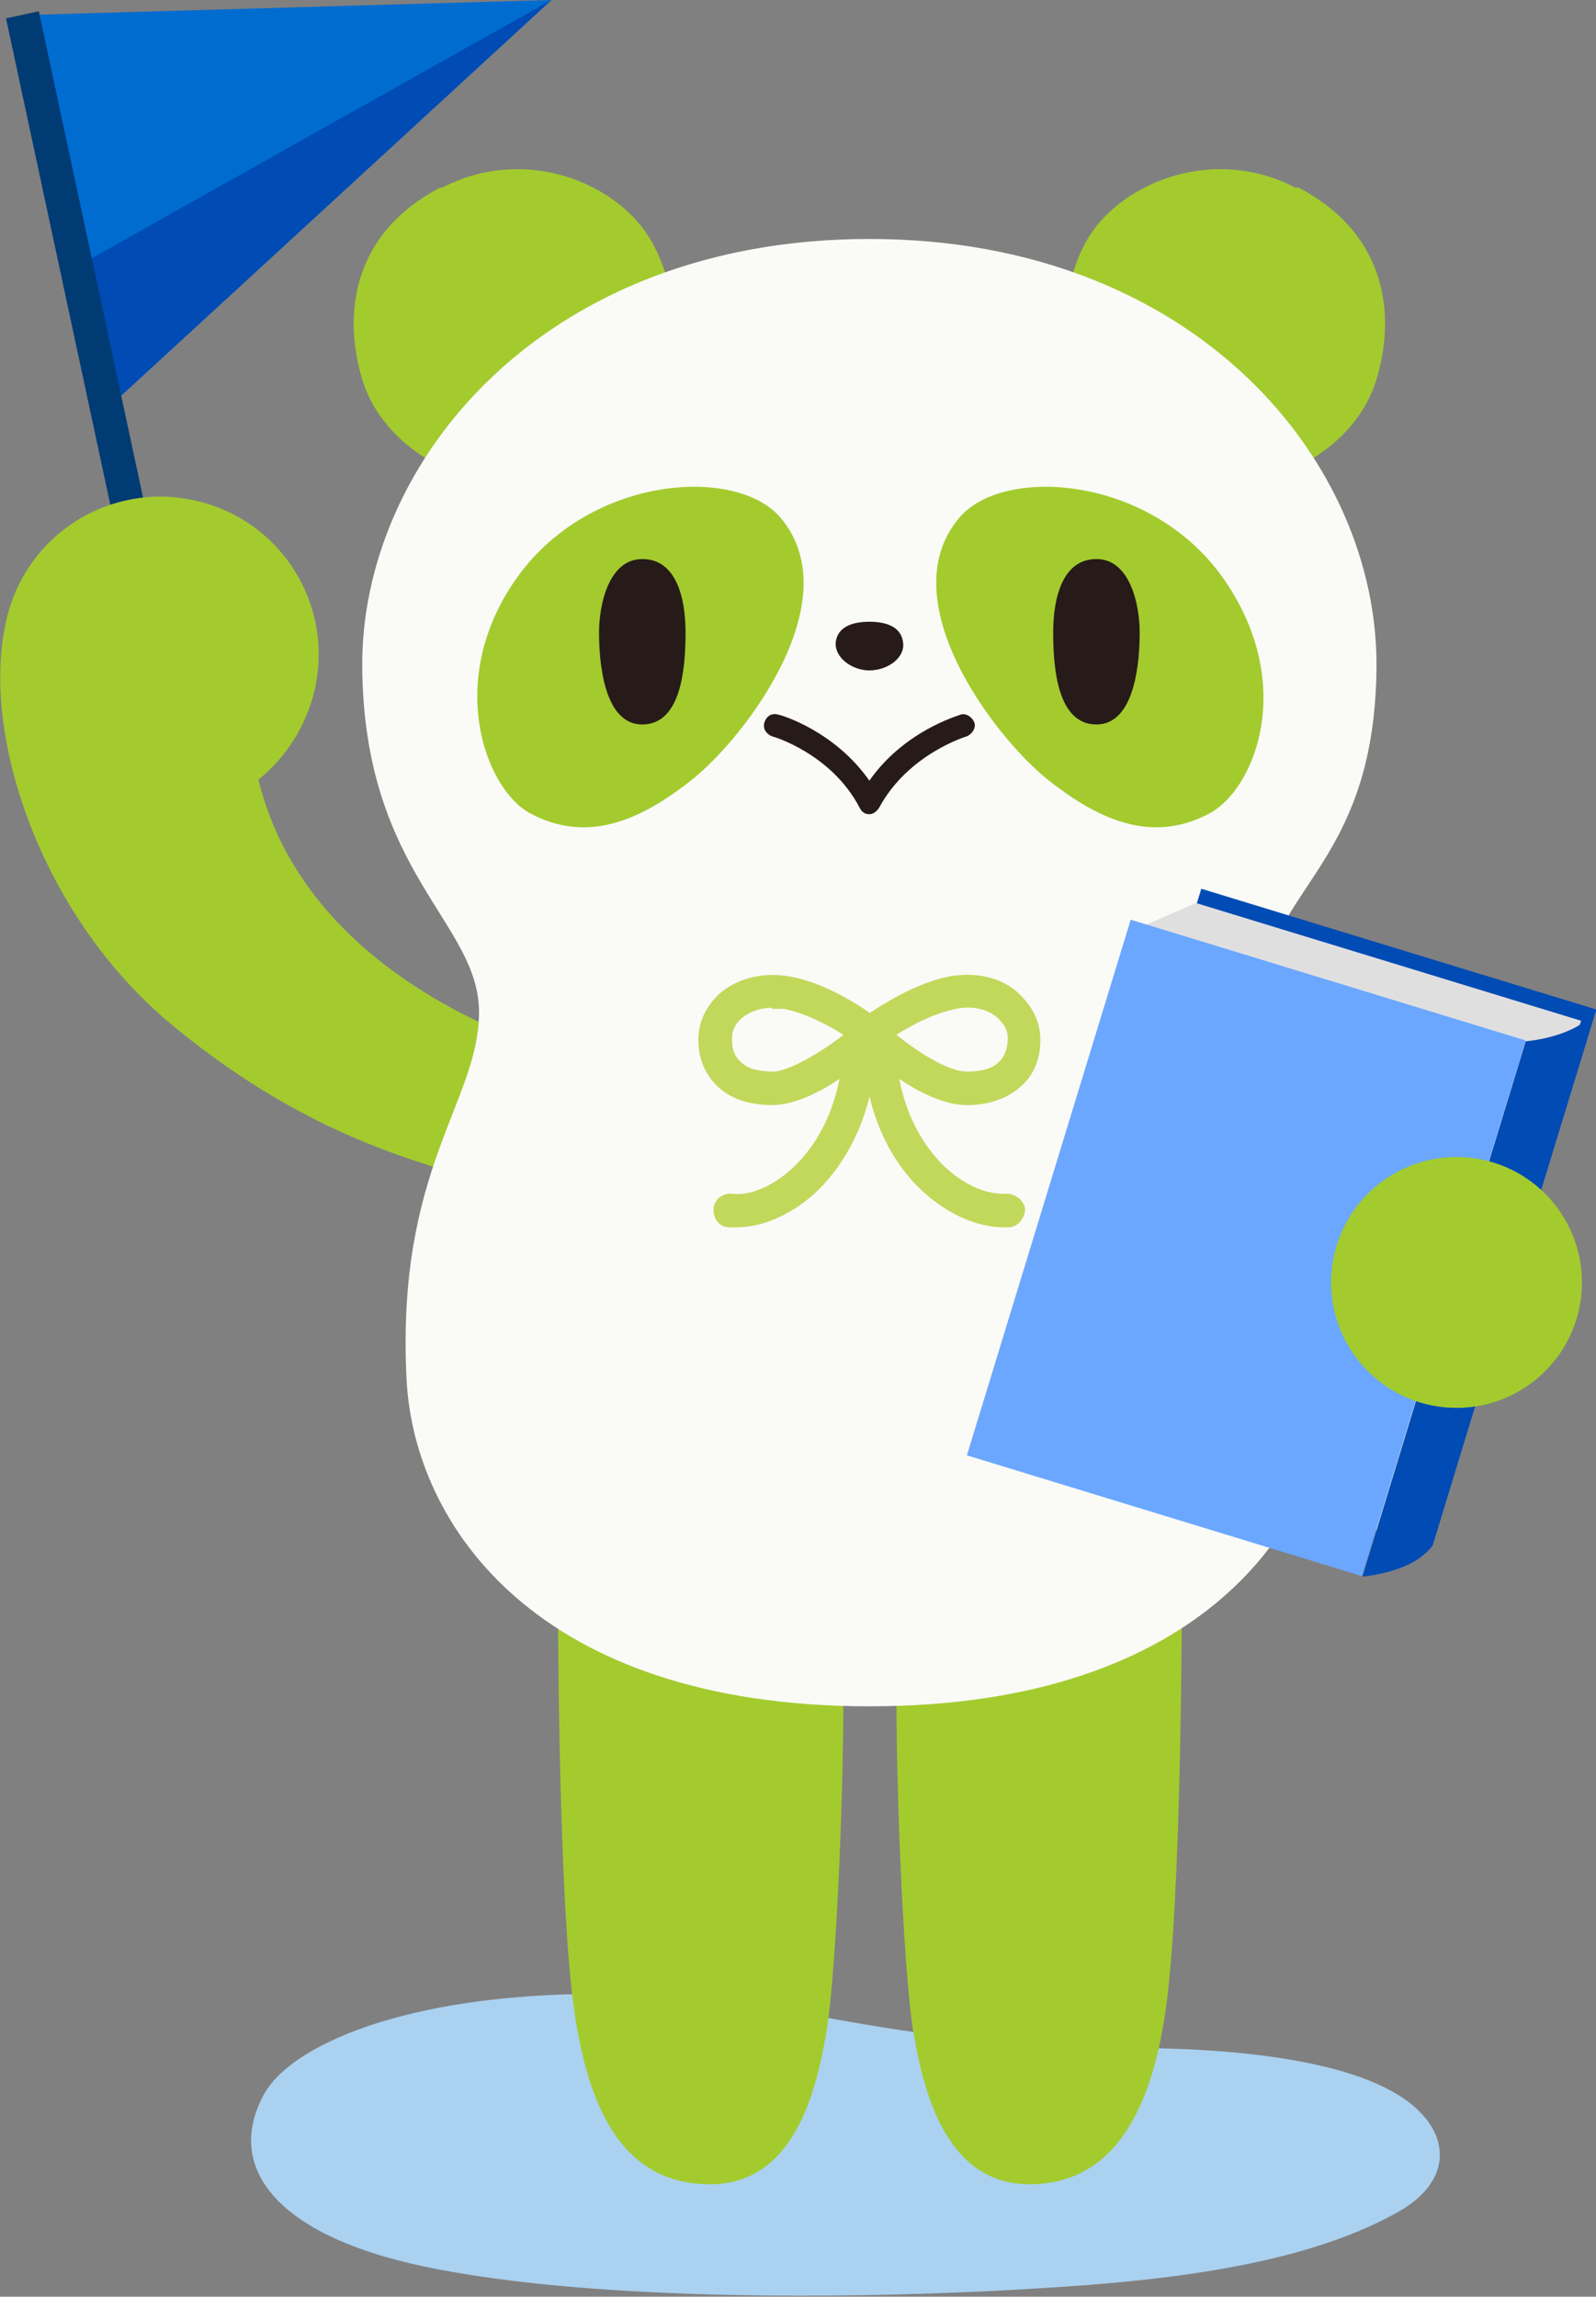
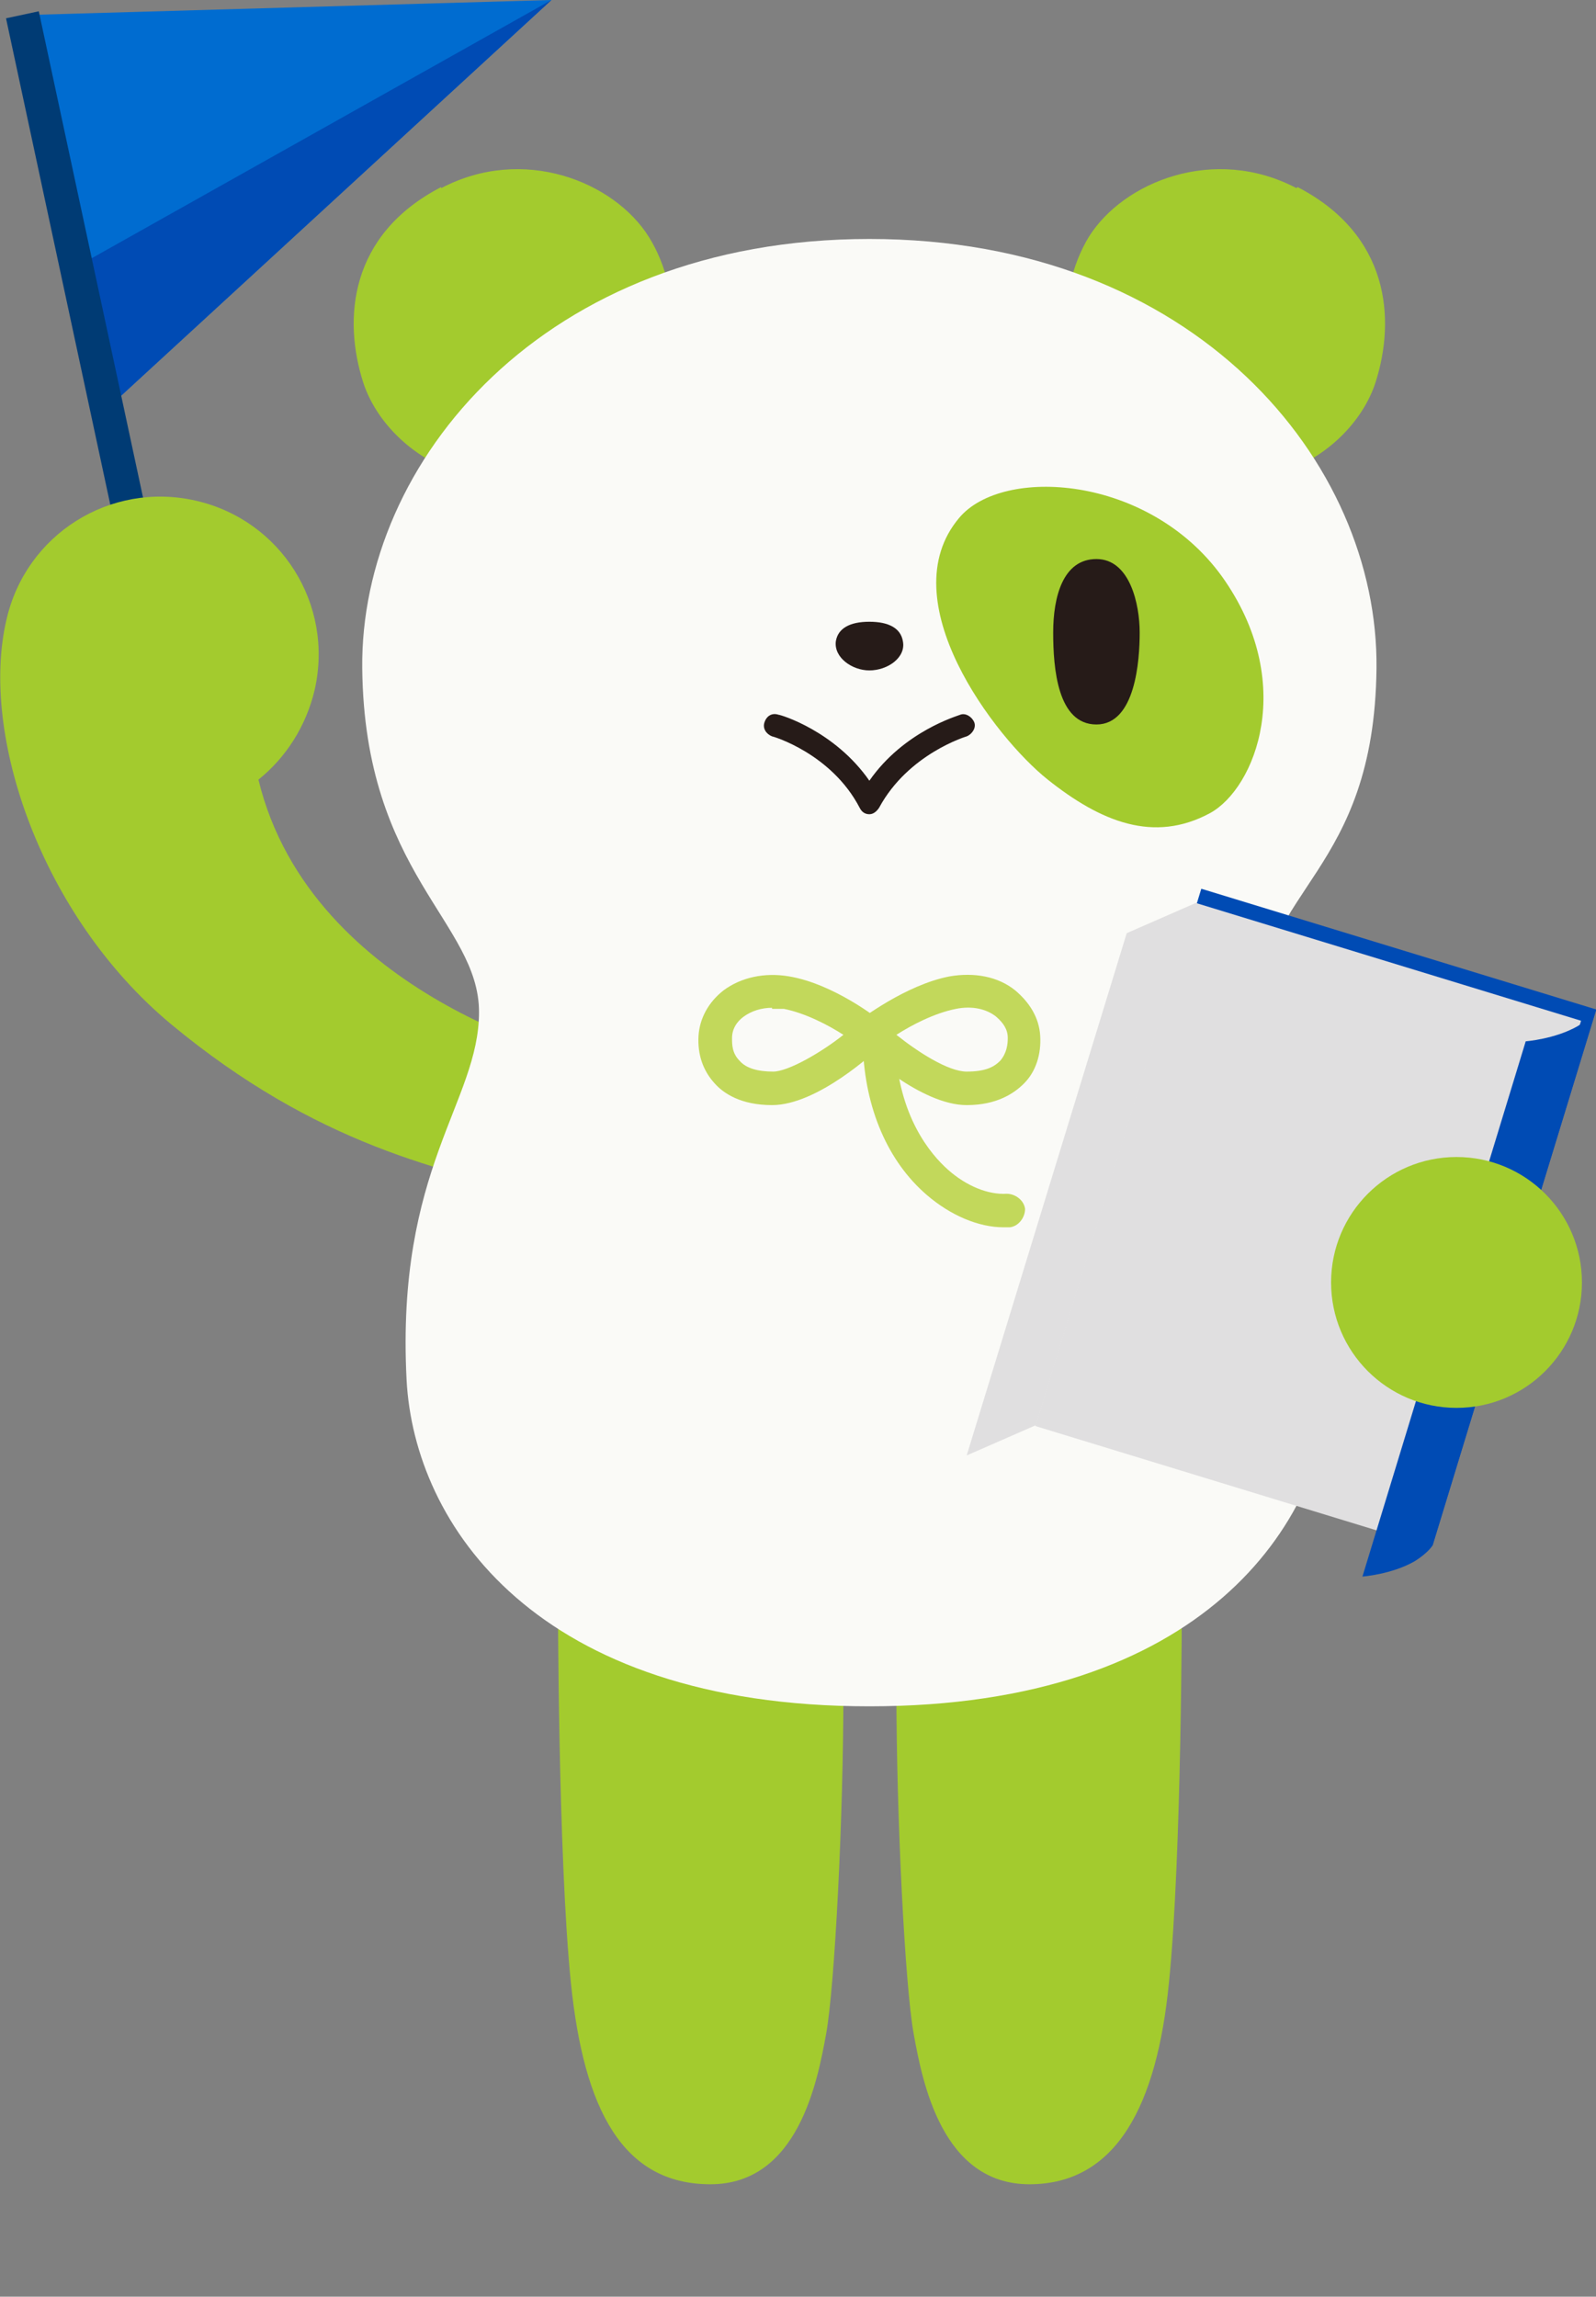
<svg xmlns="http://www.w3.org/2000/svg" id="_レイヤー_1" data-name="レイヤー_1" version="1.1" viewBox="0 0 147.6 212.4">
  <rect x="0" y="0" width="147.6" height="212.4" fill="#808080" stroke="none" />
  <g isolation="isolate">
    <g id="_レイヤー_2">
      <g id="_レイヤー_1-2">
-         <path d="M104.6,189.4c-9.9,0-19-1.1-28.1-2.8-3.9-.7-7.8-1.4-11.9-1.8-3.1-.3-6.3-.4-9.5-.4-6.6,0-13.2.7-18.9,2.3s-10.2,4.1-11.8,7c-3.7,6.8,1.2,13.4,16.3,16.2,13.7,2.6,33.4,2.7,48,2.1,3.1-.1,6.2-.3,9.3-.5,12.5-.8,23.7-2.6,31.4-7,4.4-2.5,4.8-6.3,1.9-9.2-4.6-4.7-16.7-5.9-26.8-5.9h0Z" fill="#aad1f0" isolation="isolate" mix-blend-mode="multiply" />
        <polygon points="51 0 10 37.7 2.1 1.4 51 0" fill="#006cd0" />
        <polygon points="51 0 7.2 24.6 10 37.7 51 0" fill="#004bb4" />
        <rect x="7.6" y=".6" width="3.1" height="67.1" transform="translate(-7 2.7) rotate(-12.1)" fill="#003b74" />
        <path d="M.6,57.3c1.8-7.9,9.6-12.8,17.5-11,7.9,1.8,12.8,9.6,11,17.5-.8,3.4-2.7,6.3-5.2,8.3,4.9,20.2,29.9,25.9,29.9,25.9l-3,12.7c-9.9-2.4-21.5-4.8-35-16C3.8,84.7-1.9,67.9.6,57.3Z" fill="#a3cb2e" />
        <path d="M40.8,17.3c-8.5,4.4-9.1,12.2-7.2,18.1,2.2,6.7,11.9,12.8,21.9,6.1,8.2-5.5,7.7-14.5,4.5-19.6-3.2-5.1-11.6-8.5-19.2-4.5h0Z" fill="#a3cb2e" />
        <path d="M120,17.3c8.5,4.4,9.1,12.2,7.2,18.1-2.2,6.7-11.9,12.8-21.9,6.1-8.2-5.5-7.7-14.5-4.6-19.6,3.2-5.1,11.6-8.5,19.2-4.5h0Z" fill="#a3cb2e" />
        <path d="M51.6,147.7s0,24,1.2,35.7,4.8,18.6,12.9,18.6,9.9-9.5,10.7-13.9,1.6-20,1.6-31.8v-8.5h-26.3Z" fill="#a3cb2e" />
        <path d="M109.3,147.7s0,24-1.2,35.7c-1.1,11.2-4.8,18.6-12.9,18.6s-9.9-9.5-10.7-13.9-1.6-20-1.6-31.8v-8.5h26.3Z" fill="#a3cb2e" />
        <path d="M80.4,157.8c30.8,0,42.1-16.8,42.8-30.2,1-19.6-6.7-22.6-6.7-34s10.6-12.8,10.8-31.8c.2-19-16.7-39.7-46.9-39.7s-47.1,20.7-46.9,39.7c.2,19,10.8,23.5,10.8,31.8s-7.7,14.4-6.7,34c.7,13.4,12,30.2,42.8,30.2h0Z" fill="#fafaf7" />
        <path d="M71.4,102.2c-2.9,0-4.5-1.1-5.3-2-1.1-1.2-1.6-2.7-1.5-4.4.1-1.6.9-3.1,2.3-4.2,1.6-1.2,3.8-1.7,6.1-1.3,4.1.7,8.2,3.9,8.4,4.1.3.3.6.7.6,1.1s-.2.9-.5,1.2c-.6.6-5.9,5.5-10.1,5.5h0ZM71.4,93.2c-1,0-1.9.3-2.6.8-.7.5-1.1,1.2-1.1,2,0,.6,0,1.4.7,2.1.6.7,1.7,1,3.1,1s4.5-1.8,6.5-3.4c-1.4-.9-3.5-2-5.5-2.4-.4,0-.7,0-1.1,0Z" fill="#c2d85b" />
        <path d="M89.4,102.2c-4.2,0-9.5-4.9-10.1-5.5-.3-.3-.5-.7-.5-1.2,0-.4.2-.9.6-1.1.2-.1,4.3-3.3,8.4-4.1,2.3-.4,4.5,0,6.1,1.3,1.3,1.1,2.2,2.5,2.3,4.2.1,1.7-.4,3.3-1.5,4.4-.9.9-2.5,2-5.3,2h0ZM82.9,95.7c2,1.6,4.8,3.4,6.5,3.4s2.5-.4,3.1-1c.6-.7.7-1.5.7-2.1,0-.8-.4-1.4-1.1-2-.9-.7-2.2-1-3.7-.7-2,.4-4.1,1.5-5.5,2.4Z" fill="#c2d85b" />
-         <path d="M68,113.5c-.2,0-.4,0-.6,0-.8,0-1.5-.8-1.4-1.7,0-.8.8-1.5,1.7-1.4,1.7.2,3.7-.7,5.4-2.2,1.7-1.5,4.6-5,4.9-11.5,0-.8.8-1.6,1.6-1.5.8,0,1.5.8,1.5,1.6-.3,5.7-2.4,10.5-5.9,13.7-2.2,1.9-4.7,3-7.1,3Z" fill="#c2d85b" />
        <path d="M92.8,113.5c-2.3,0-4.9-1.1-7.1-3-3.6-3.1-5.7-8-5.9-13.7,0-.8.6-1.6,1.5-1.6h0c.8,0,1.5.6,1.5,1.5.3,6.5,3.2,10,4.9,11.5,1.7,1.5,3.7,2.3,5.4,2.2.8,0,1.6.6,1.7,1.4,0,.8-.6,1.6-1.4,1.7-.2,0-.4,0-.6,0h0Z" fill="#c2d85b" />
        <path d="M80.4,75.3h0c-.4,0-.7-.2-.9-.6-2.6-5-8-6.6-8.1-6.6-.5-.2-.9-.7-.7-1.3s.7-.9,1.3-.7c.2,0,5.2,1.5,8.4,6.1,3.2-4.6,8.2-6,8.4-6.1.5-.2,1.1.2,1.3.7.2.5-.2,1.1-.7,1.3,0,0-5.4,1.6-8.1,6.6-.2.3-.5.6-.9.6Z" fill="#261b18" />
-         <path d="M72.2,47.9c-4-4.8-17.5-4-24.3,5.4s-3.1,19.6,1.1,21.9c5.2,2.8,10.1.8,15-3.1s14.6-16.6,8.2-24.2h0Z" fill="#a3cb2e" />
        <path d="M88.7,47.9c4-4.8,17.5-4,24.3,5.4,7,9.8,3.1,19.6-1.1,21.9-5.2,2.8-10.1.8-15-3.1s-14.6-16.6-8.2-24.2h0Z" fill="#a3cb2e" />
        <path d="M80.4,62c1.7,0,3.4-1.2,3.1-2.7-.2-1.2-1.3-1.8-3.1-1.8s-2.9.6-3.1,1.8c-.2,1.5,1.5,2.7,3.1,2.7Z" fill="#261b18" />
-         <path d="M59.4,51.7c-3.1,0-4,4.2-4,6.8s.4,8.5,4,8.5,4-5.2,4-8.5-.9-6.8-4-6.8Z" fill="#261b18" />
        <path d="M101.4,51.7c3.1,0,4,4.2,4,6.8s-.4,8.5-4,8.5-4-5.2-4-8.5.9-6.8,4-6.8Z" fill="#261b18" />
        <rect x="95.9" y="93.5" width="51.8" height="38.2" transform="translate(-21.5 196.1) rotate(-73)" fill="#004bb4" />
        <rect x="95.7" y="94.4" width="50.6" height="37.3" transform="translate(-22.5 195.8) rotate(-73)" fill="#e0dfe0" />
        <polygon points="89.4 134.6 95.8 131.8 110.6 83.5 104.2 86.3 89.4 134.6" fill="#e0dfe0" />
-         <rect x="89.4" y="96.4" width="51.8" height="38.2" transform="translate(-28.9 191.9) rotate(-73)" fill="#6ba7ff" />
        <path d="M132.5,142.9s-.4.7-1.7,1.5c-2.1,1.2-4.8,1.4-4.8,1.4l15.1-49.5s2.7-.2,4.8-1.4c1.3-.8,1.7-1.5,1.7-1.5l-15.1,49.5Z" fill="#004bb4" />
        <circle cx="134.7" cy="118.6" r="11.6" fill="#a3cb2e" />
      </g>
    </g>
  </g>
</svg>